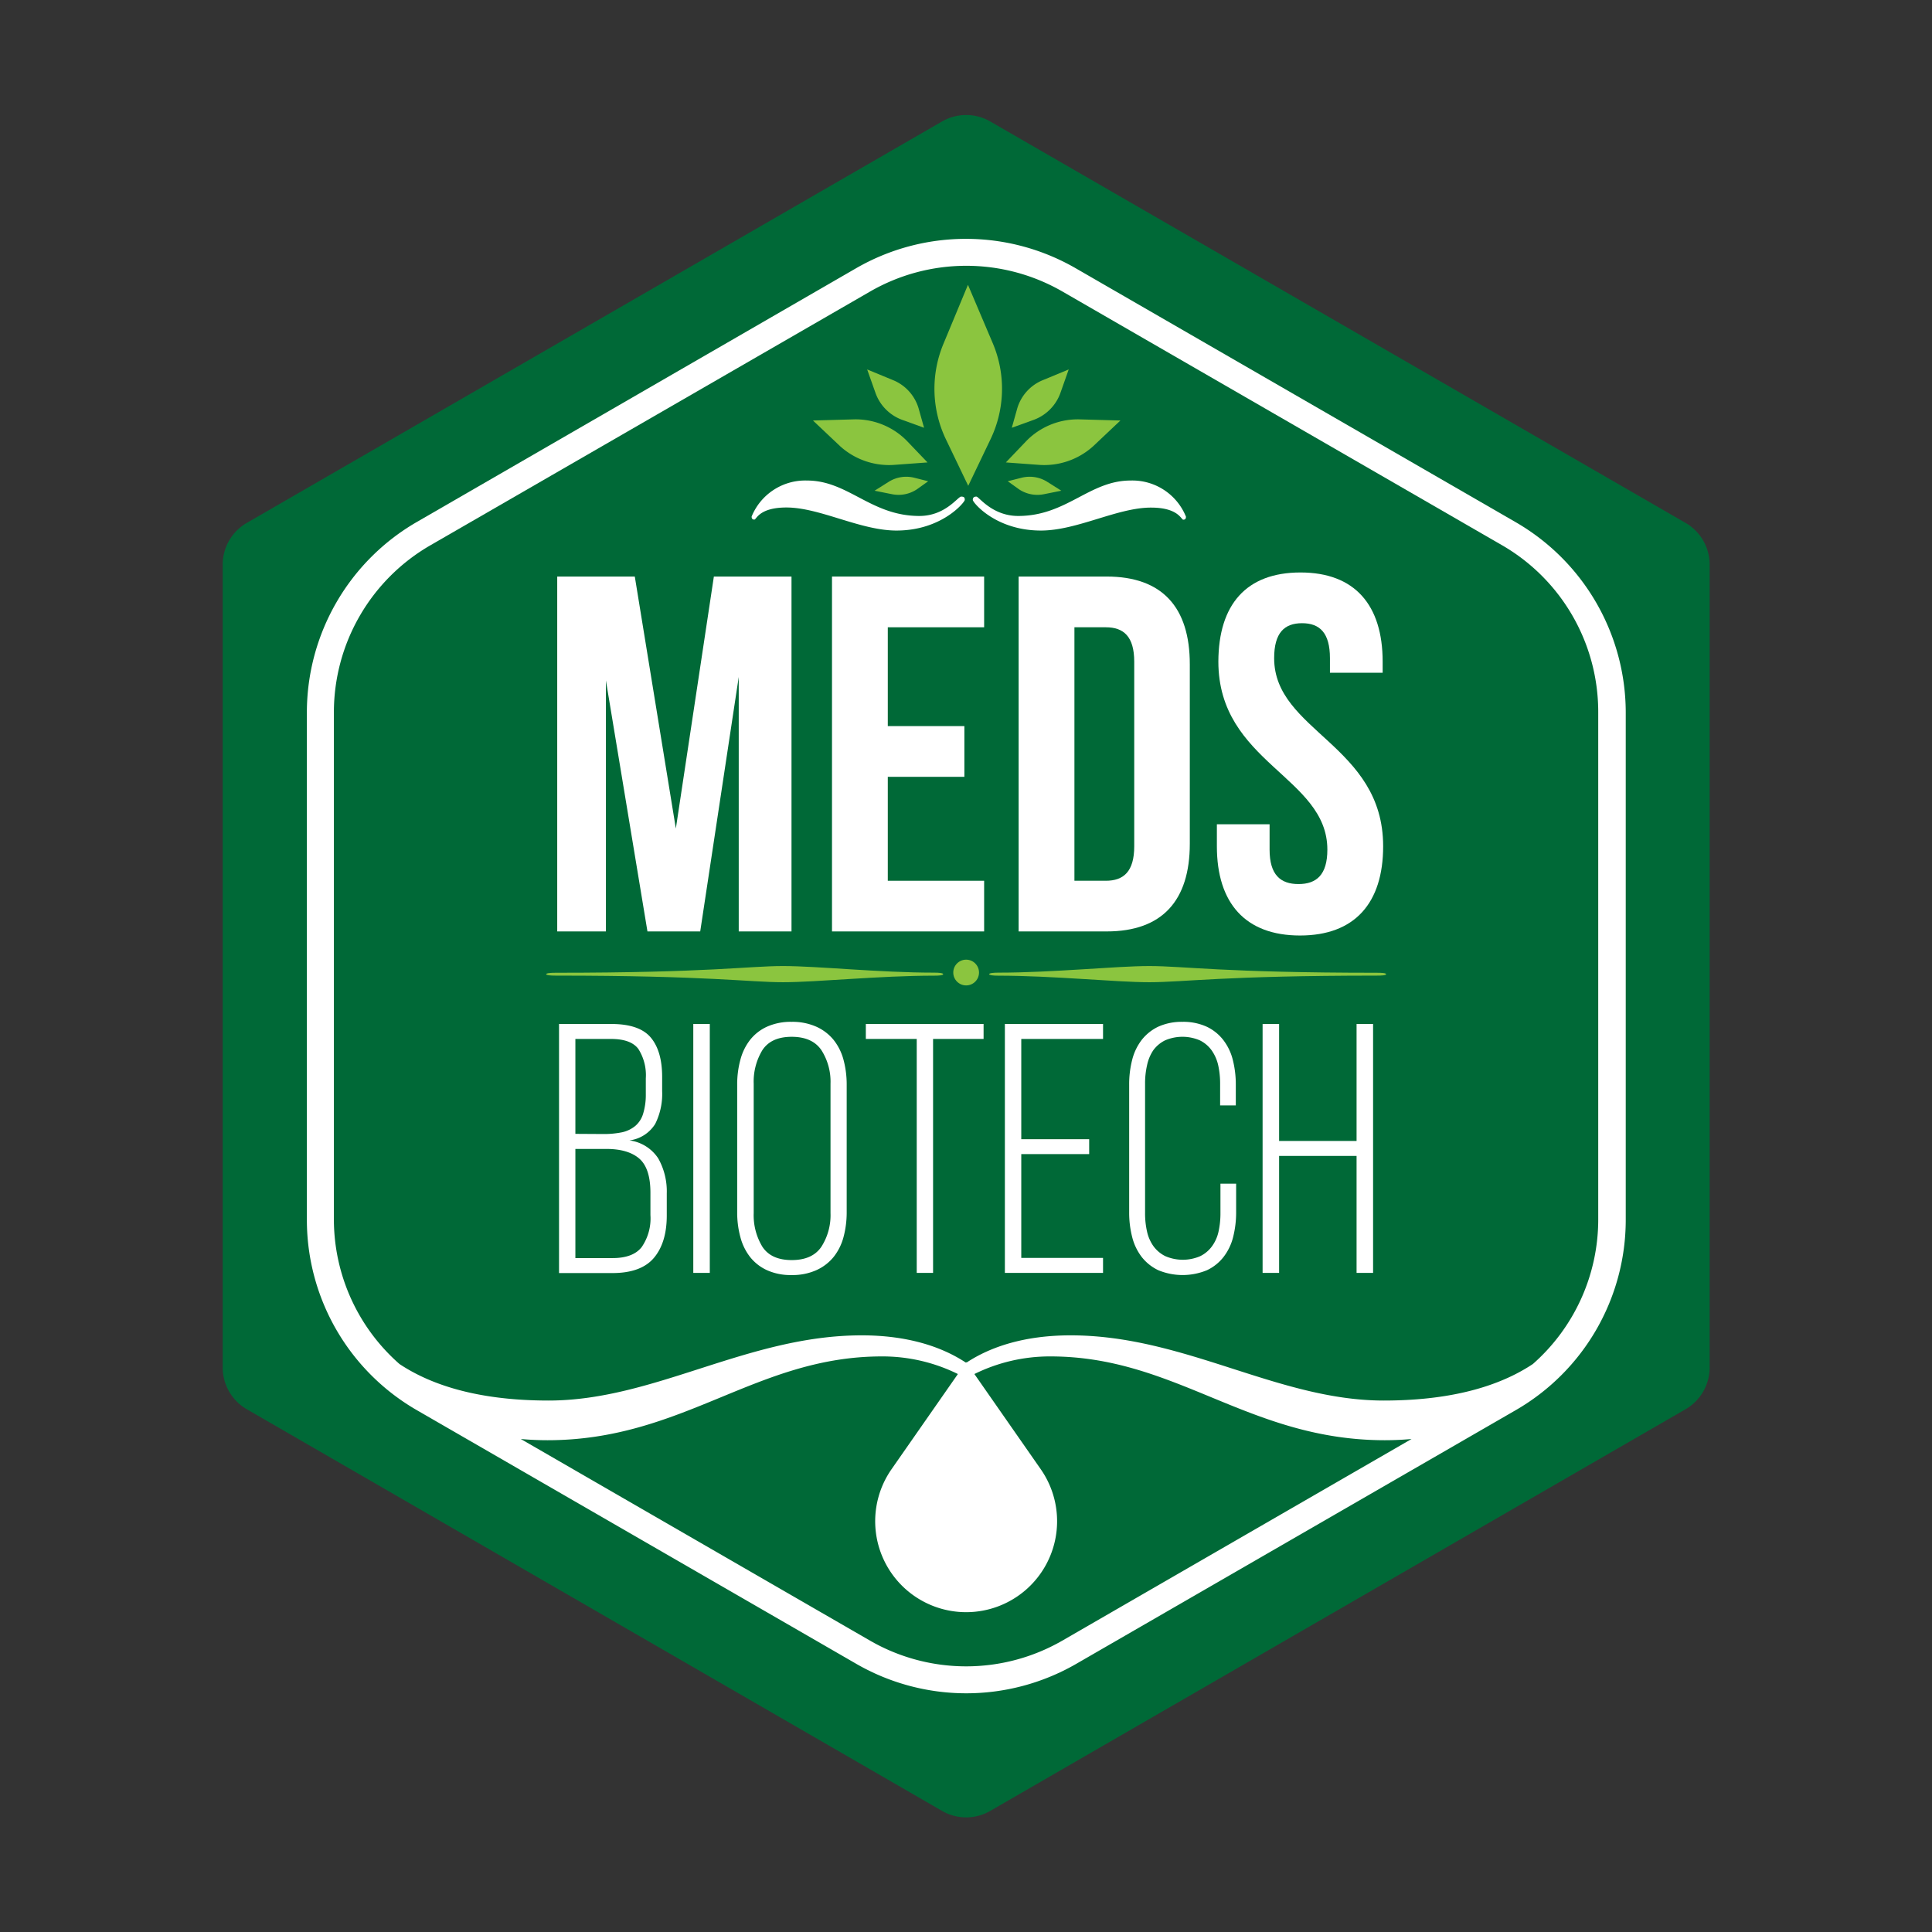
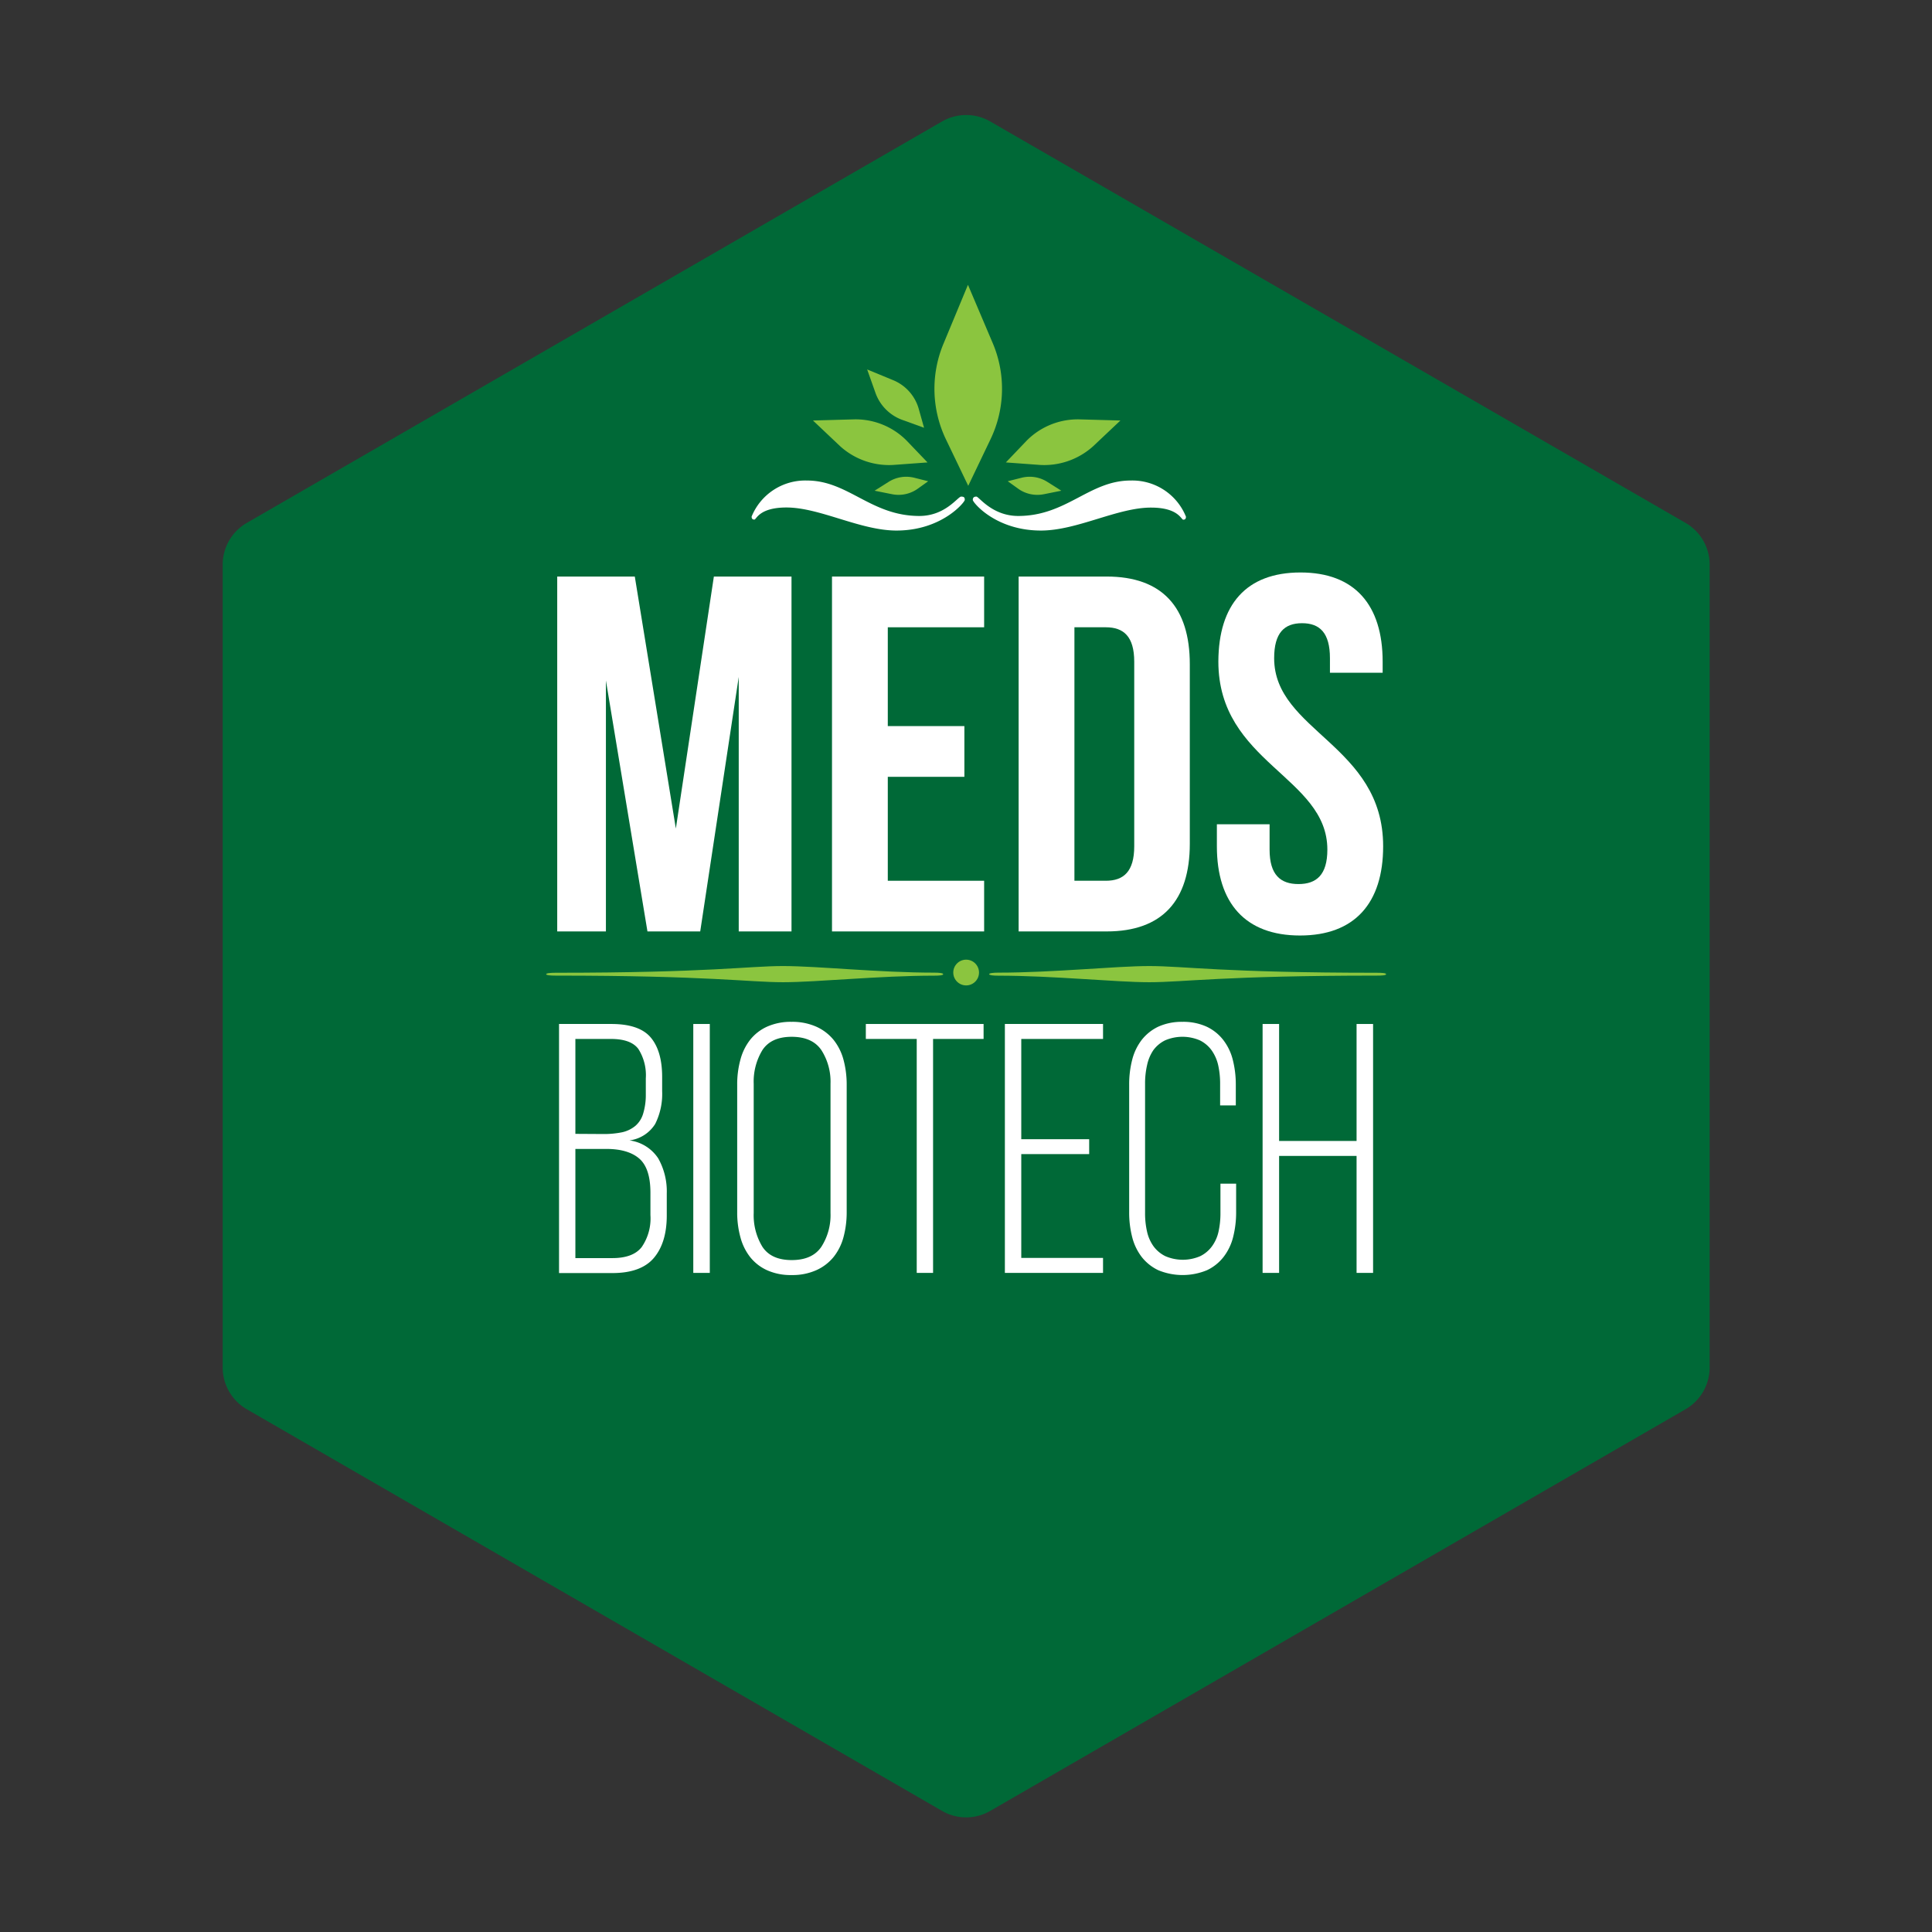
<svg xmlns="http://www.w3.org/2000/svg" xmlns:xlink="http://www.w3.org/1999/xlink" data-name="Layer 1" version="1.1" viewBox="0 0 250 250">
  <rect x="0" y="0" width="250" height="250" fill="#333333" stroke="none" />
  <defs>
    <style>.cls-1{fill:#006937;}.cls-2{fill:#fff;}.cls-3{fill:#8bc53f;}</style>
    <symbol id="Med" data-name="Med" viewBox="0 0 270.25 309.35">
      <path class="cls-1" d="M270.25,227.63V81.72a8.76,8.76,0,0,0-4.38-7.59L139.5,1.17a8.78,8.78,0,0,0-8.76,0L4.38,74.13A8.76,8.76,0,0,0,0,81.72V227.63a8.77,8.77,0,0,0,4.38,7.59l126.36,73a8.73,8.73,0,0,0,8.76,0l126.37-73A8.77,8.77,0,0,0,270.25,227.63Z" />
      <path class="cls-2" d="M82.36,129.68l6.91-45.8h14.11v64.5H93.79V102.13l-7,46.25H77.2l-7.55-45.61v45.61H60.8V83.88H74.9Z" />
      <path class="cls-2" d="m120.88 111.06h13.92v9.22h-13.92v18.89h17.51v9.21h-27.65v-64.5h27.65v9.22h-17.51z" />
      <path class="cls-2" d="M144.66,83.88h16c10.13,0,15.11,5.62,15.11,15.94v32.62c0,10.32-5,15.94-15.11,15.94h-16ZM154.8,93.1v46.07h5.71c3.22,0,5.16-1.66,5.16-6.27V99.36c0-4.6-1.94-6.26-5.16-6.26Z" />
      <path class="cls-2" d="M195.89,83.14c9.86,0,14.93,5.9,14.93,16.22v2h-9.58V98.72c0-4.61-1.85-6.36-5.07-6.36s-5.07,1.75-5.07,6.36c0,13.27,19.81,15.75,19.81,34.18,0,10.32-5.16,16.22-15.11,16.22s-15.11-5.9-15.11-16.22v-4h9.58v4.61c0,4.61,2,6.26,5.25,6.26s5.25-1.65,5.25-6.26c0-13.27-19.81-15.76-19.81-34.19C181,89,186,83.14,195.89,83.14Z" />
      <path class="cls-2" d="M70.63,165.2q5.1,0,7.17,2.46t2.07,7.17v2.59a12.18,12.18,0,0,1-1.26,5.94,6.47,6.47,0,0,1-4.68,3,7.4,7.4,0,0,1,5.23,3.27A12.22,12.22,0,0,1,80.71,196V200c0,3.27-.77,5.84-2.32,7.69s-4.08,2.78-7.56,2.78h-9.7V165.2Zm-1.49,20a16.5,16.5,0,0,0,3.46-.32A5.7,5.7,0,0,0,75,183.72a4.67,4.67,0,0,0,1.41-2.2A11.6,11.6,0,0,0,76.9,178v-2.91a8.88,8.88,0,0,0-1.36-5.36c-.91-1.21-2.56-1.81-5-1.81H64.1v17.25Zm1.69,22.55c2.49,0,4.27-.66,5.32-2a9.17,9.17,0,0,0,1.59-5.82v-4.07c0-2.93-.67-5-2-6.17s-3.34-1.78-6-1.78H64.1v19.84Z" />
      <path class="cls-2" d="M88.53,165.2v45.24h-3V165.2Z" />
      <path class="cls-2" d="M93.51,176.25a16.92,16.92,0,0,1,.58-4.55,10,10,0,0,1,1.77-3.62,8.31,8.31,0,0,1,3.07-2.39,10.53,10.53,0,0,1,4.46-.88,10.7,10.7,0,0,1,4.49.88,8.56,8.56,0,0,1,3.14,2.39,9.86,9.86,0,0,1,1.81,3.62,17.33,17.33,0,0,1,.58,4.55v23.14a17.33,17.33,0,0,1-.58,4.55,9.86,9.86,0,0,1-1.81,3.62,8.56,8.56,0,0,1-3.14,2.39,10.55,10.55,0,0,1-4.49.88,10.38,10.38,0,0,1-4.46-.88,8.31,8.31,0,0,1-3.07-2.39,10,10,0,0,1-1.77-3.62,16.92,16.92,0,0,1-.58-4.55Zm3,23.33a11,11,0,0,0,1.58,6.11c1.06,1.61,2.83,2.42,5.33,2.42s4.3-.81,5.39-2.42a10.63,10.63,0,0,0,1.66-6.11V176.06a10.63,10.63,0,0,0-1.66-6.11q-1.64-2.41-5.39-2.42c-2.5,0-4.27.81-5.33,2.42a11,11,0,0,0-1.58,6.11Z" />
      <path class="cls-2" d="m126.14 210.44v-42.52h-9.25v-2.72h21.4v2.72h-9.18v42.52z" />
      <path class="cls-2" d="M157.48,186.14v2.71H145.14v18.87H160v2.72H142.16V165.2H160v2.72H145.14v18.22Z" />
      <path class="cls-2" d="M174.41,164.81a10.24,10.24,0,0,1,4.42.88,8.28,8.28,0,0,1,3,2.39,9.77,9.77,0,0,1,1.75,3.62,18.24,18.24,0,0,1,.55,4.55V180h-2.85v-3.94a15.4,15.4,0,0,0-.35-3.36,7.55,7.55,0,0,0-1.2-2.72,5.8,5.8,0,0,0-2.13-1.8,8,8,0,0,0-6.33,0,5.84,5.84,0,0,0-2.14,1.8A7.71,7.71,0,0,0,168,172.7a14.8,14.8,0,0,0-.36,3.36v23.52a14.8,14.8,0,0,0,.36,3.36,7.21,7.21,0,0,0,1.19,2.68,5.88,5.88,0,0,0,2.14,1.78,8,8,0,0,0,6.33,0,5.85,5.85,0,0,0,2.13-1.78,7.07,7.07,0,0,0,1.2-2.68,15.4,15.4,0,0,0,.35-3.36v-5.36h2.85v5.17a18.24,18.24,0,0,1-.55,4.55,9.77,9.77,0,0,1-1.75,3.62,8.28,8.28,0,0,1-3,2.39,11.57,11.57,0,0,1-8.85,0,8.45,8.45,0,0,1-3-2.39,9.91,9.91,0,0,1-1.74-3.62,17.79,17.79,0,0,1-.55-4.55V176.25a17.79,17.79,0,0,1,.55-4.55,9.91,9.91,0,0,1,1.74-3.62,8.45,8.45,0,0,1,3-2.39A10.29,10.29,0,0,1,174.41,164.81Z" />
      <path class="cls-2" d="M192,189.18v21.26h-3V165.2h3v21.26h14.08V165.2h3v45.24h-3V189.18Z" />
-       <path class="cls-2" d="M235,74l-80-46.17a39.94,39.94,0,0,0-39.85,0L35.22,74A40,40,0,0,0,15.3,108.5v92.35a39.93,39.93,0,0,0,19.92,34.5l80,46.18a40,40,0,0,0,39.85,0l80-46.18A39.94,39.94,0,0,0,255,200.85V108.5A40,40,0,0,0,235,74ZM152.59,277.28a35,35,0,0,1-34.93,0L54.18,240.63c1.55.14,3.16.22,4.84.22,24.74,0,37.86-15.23,60.78-15.23a30.89,30.89,0,0,1,13.82,3.2l-12.06,17.3a16.53,16.53,0,1,0,27.12,0l-12.06-17.3a30.94,30.94,0,0,1,13.83-3.2c22.91,0,36,15.23,60.78,15.23,1.68,0,3.28-.08,4.84-.22ZM250,200.85A35,35,0,0,1,238.12,227c-5.29,3.52-13.65,6.64-27.11,6.64-19.25,0-36.14-11.85-56.9-11.85-8.32,0-14.52,2.05-18.92,4.95l-.07-.09-.06.09c-4.4-2.9-10.6-4.95-18.92-4.95-20.76,0-37.65,11.85-56.91,11.85-13.45,0-21.81-3.12-27.1-6.64a35,35,0,0,1-11.92-26.17V108.5A35.05,35.05,0,0,1,37.68,78.24l80-46.17a35,35,0,0,1,34.93,0l80,46.17A35,35,0,0,1,250,108.5Z" />
      <path class="cls-2" d="M122.46,75.52c-6.6,0-13.92-4.19-20-4.19-5,0-5.45,2.2-5.83,2.2s-.5-.22-.5-.55a10.52,10.52,0,0,1,10.07-6.55c7.49,0,11.61,6.44,20.42,6.44,4.73,0,7-3.52,7.59-3.52s.66.22.66.61S130.72,75.52,122.46,75.52Z" />
      <path class="cls-2" d="M148.71,75.52c-8.26,0-12.38-5.12-12.38-5.56s.22-.61.66-.61,2.86,3.52,7.59,3.52c8.81,0,12.93-6.44,20.42-6.44A10.5,10.5,0,0,1,175.07,73c0,.33-.11.55-.49.55s-.88-2.2-5.84-2.2C162.63,71.33,155.31,75.52,148.71,75.52Z" />
      <path class="cls-3" d="M129.3,156.42c-10.07,0-21.23,1.19-27.46,1.19s-13.56-1.2-41.31-1.2c-1,0-1.74-.07-1.74-.26s.74-.26,1.74-.26c27.75,0,35-1.22,41.31-1.22s17.39,1.2,27.46,1.2c.92,0,1.65.07,1.65.28S130.22,156.42,129.3,156.42Zm11.65-.55c10.07,0,21.32-1.2,27.46-1.2,6.32,0,13.55,1.22,41.3,1.22,1,0,1.74.05,1.74.26s-.73.26-1.74.26c-27.75,0-35,1.2-41.3,1.2-6.14,0-17.39-1.19-27.46-1.19-.92,0-1.65-.08-1.65-.27S140,155.87,141,155.87Z" />
      <circle class="cls-3" cx="135.12" cy="155.85" r="2.34" />
      <path class="cls-3" d="M135.45,30.86,131,41.57a21.25,21.25,0,0,0,.42,17.32l4.08,8.5,4.07-8.5A21.21,21.21,0,0,0,140,41.57Z" />
      <path class="cls-3" d="M163.16,55.52l-7.23-.2a13.09,13.09,0,0,0-9.77,3.82l-3.82,4,5.85.43a13.26,13.26,0,0,0,10-3.36Z" />
-       <path class="cls-3" d="m153.76 46.24-4.59 1.9a8 8 0 0 0-4.75 5.14l-1 3.56 3.82-1.38a8.13 8.13 0 0 0 5-4.91z" />
      <path class="cls-3" d="m117.13 46.24 4.6 1.9a8 8 0 0 1 4.74 5.14l1 3.56-3.81-1.38a8.11 8.11 0 0 1-5-4.91z" />
      <path class="cls-3" d="M152.42,68.28l-2.6-1.64a6,6,0,0,0-4.65-.71l-2.49.63,2,1.43a6,6,0,0,0,4.6.92Z" />
      <path class="cls-3" d="M118.48,68.28l2.6-1.64a6,6,0,0,1,4.64-.71l2.5.63-2,1.43a6,6,0,0,1-4.59.92Z" />
      <path class="cls-3" d="M107.28,55.52l7.23-.2a13.06,13.06,0,0,1,9.76,3.82l3.83,4-5.86.43a13.25,13.25,0,0,1-10-3.36Z" />
    </symbol>
  </defs>
  <title>250 px_9</title>
  <use transform="matrix(.712 0 0 .712 28.813 14.884)" width="270.25" height="309.34" stroke-width=".534" xlink:href="#Med" />
</svg>